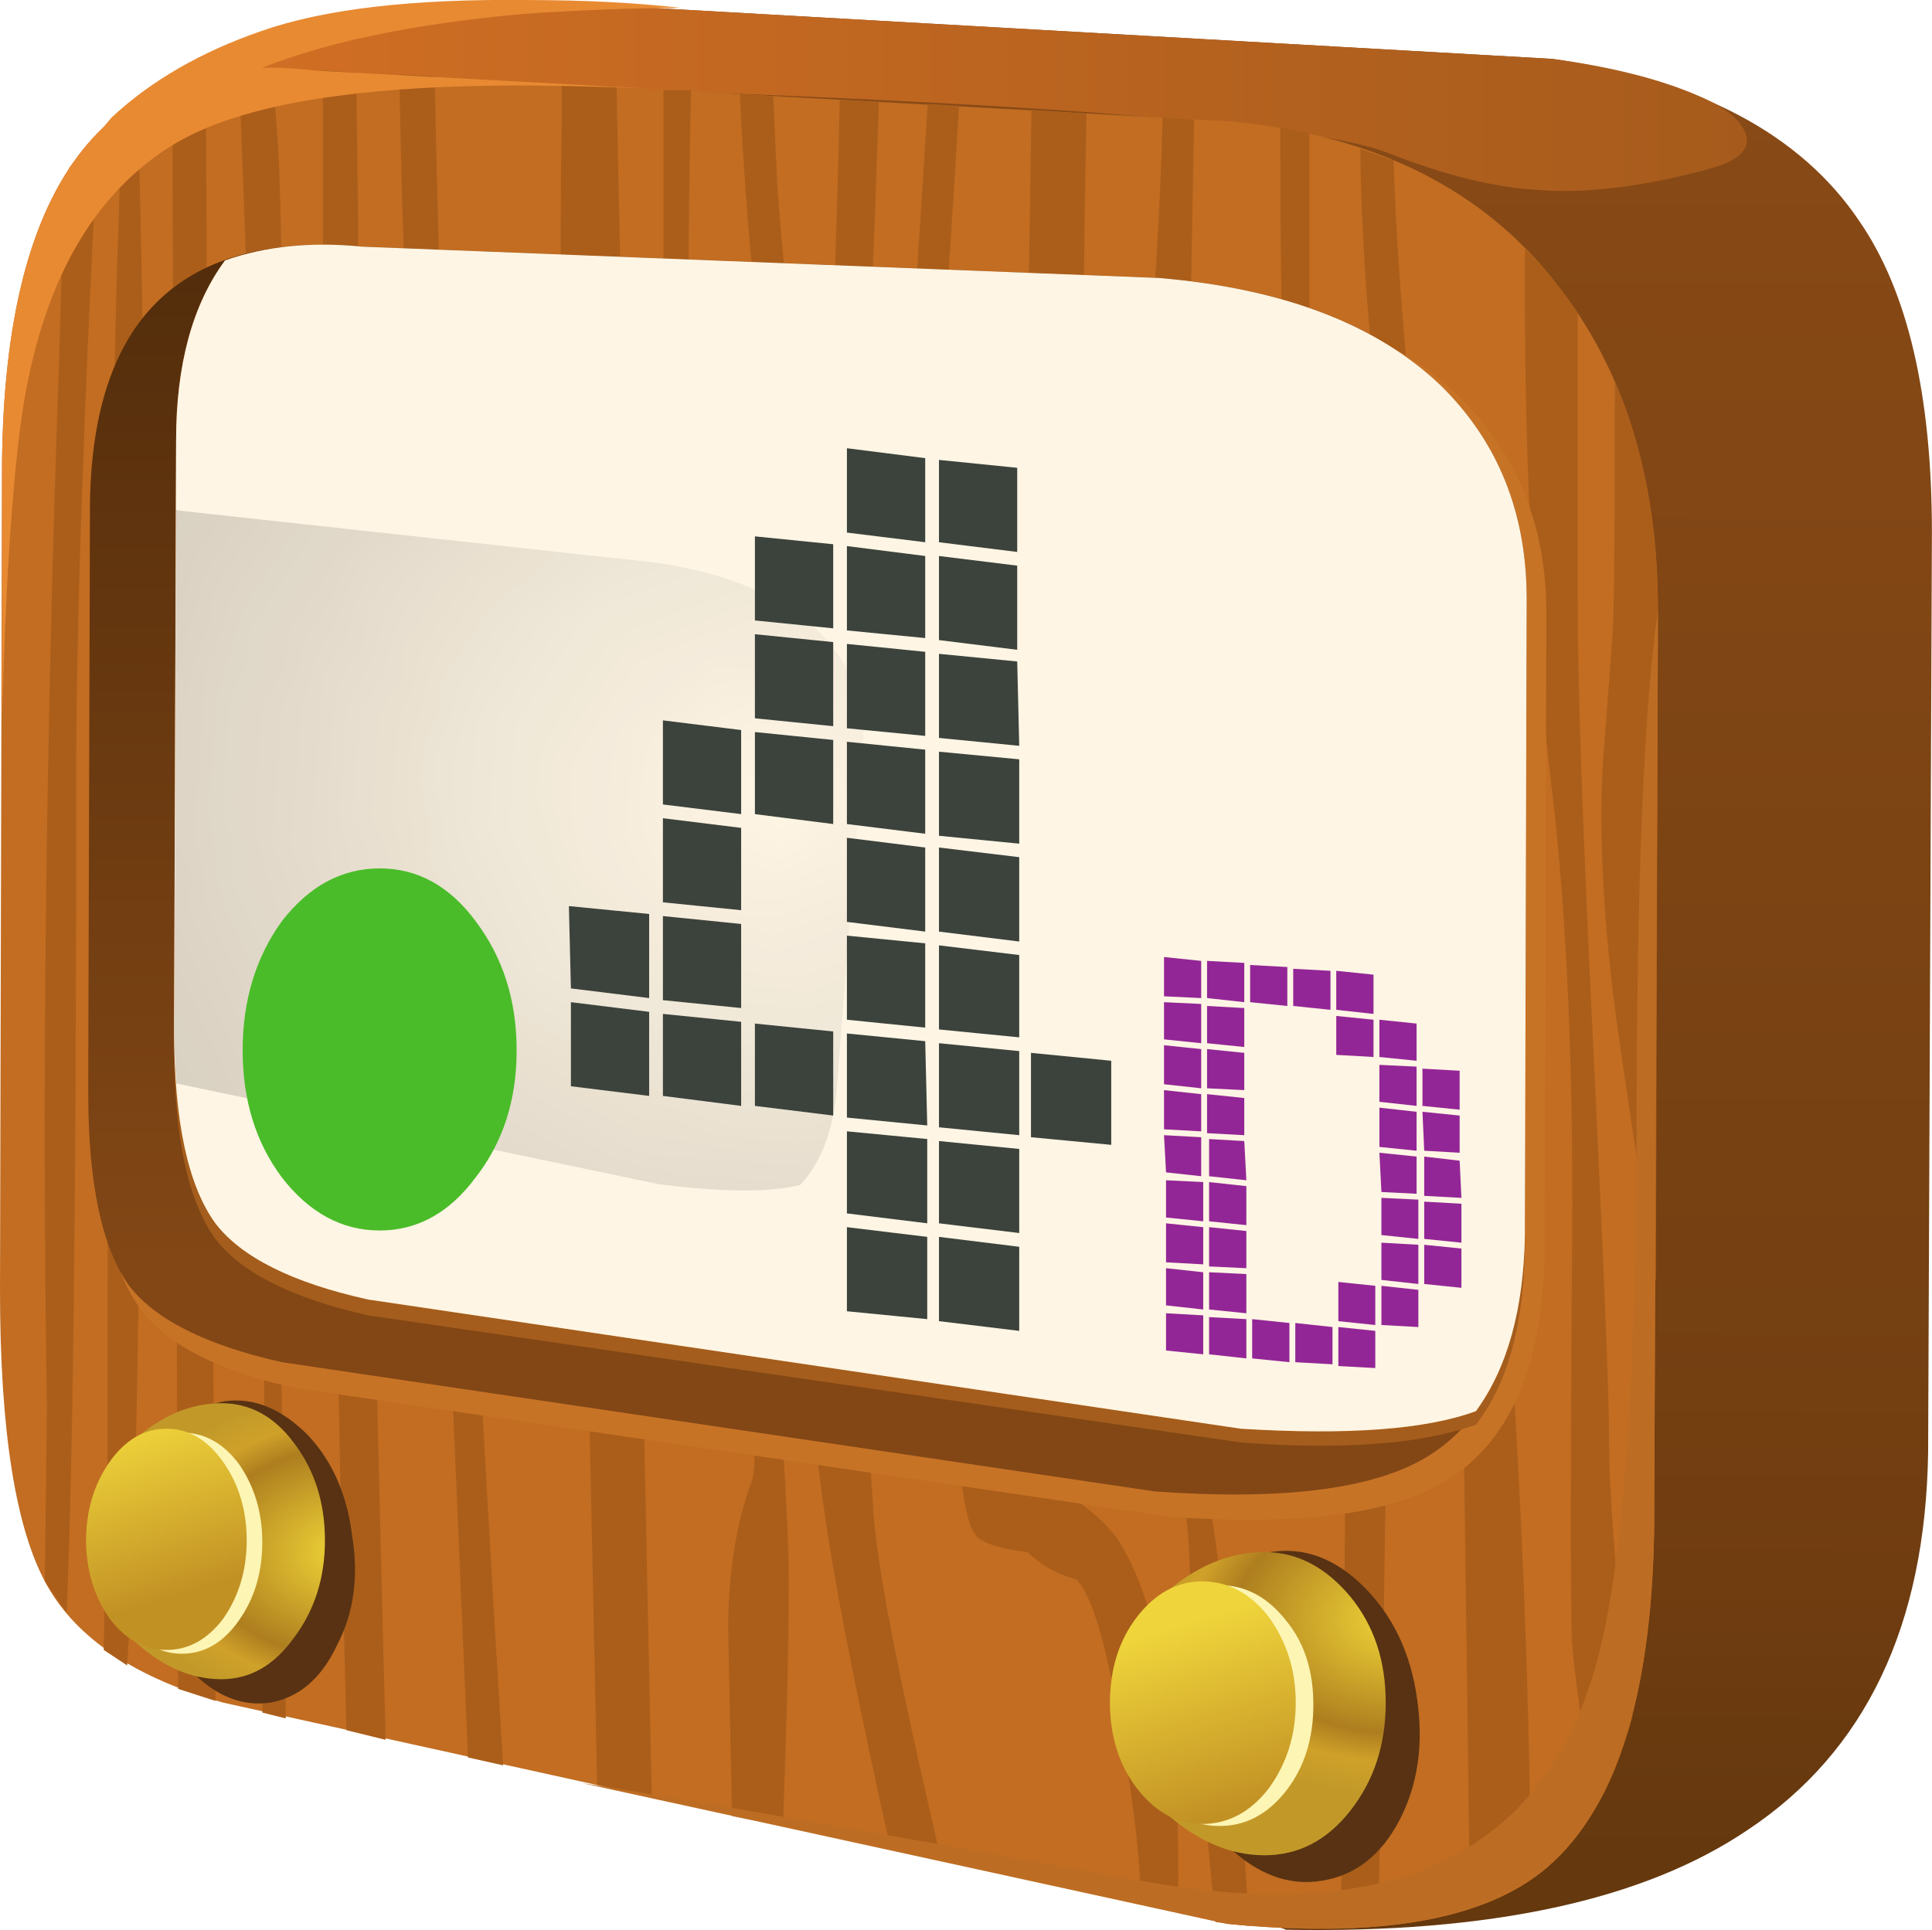
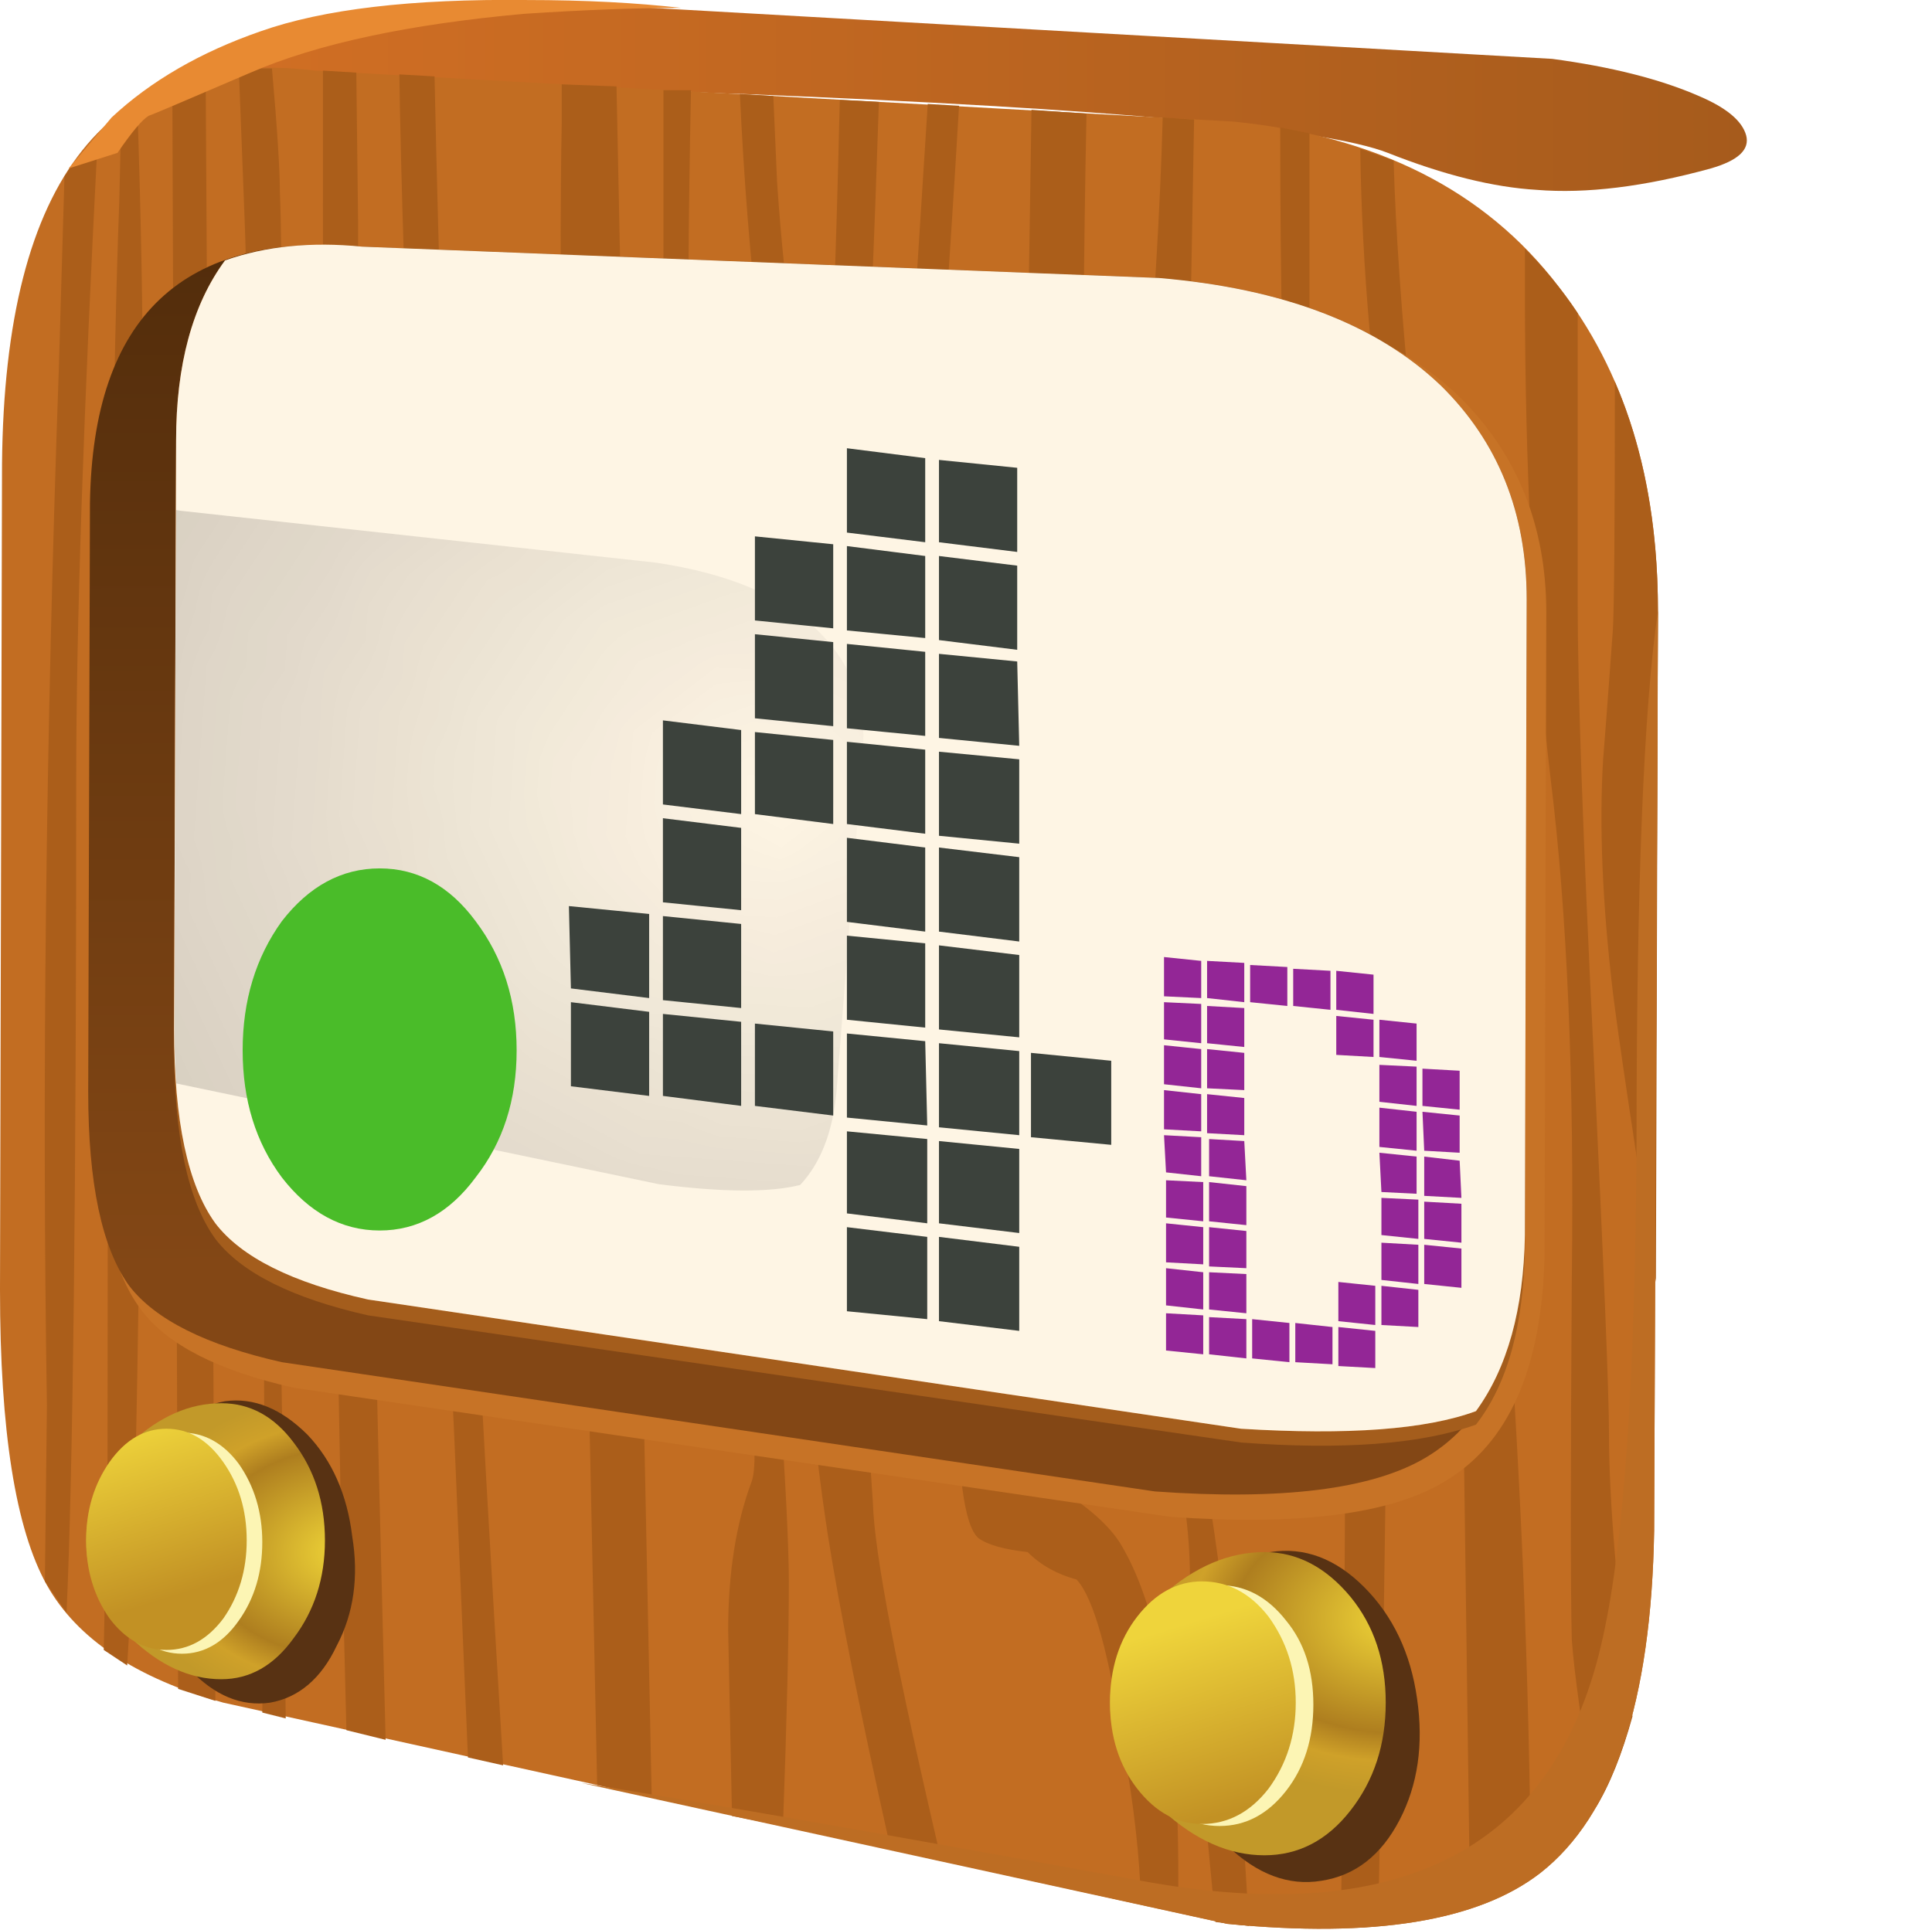
<svg xmlns="http://www.w3.org/2000/svg" xmlns:ns1="http://www.inkscape.org/namespaces/inkscape" id="svg2" xml:space="preserve" viewBox="0 0 37.013 36.983" version="1.1" ns1:version="0.91 r13725">
  <defs id="defs6">
    <linearGradient id="linearGradient24" y2="-671.69" gradientUnits="userSpaceOnUse" x2="538.28" gradientTransform="matrix(0 -.6 -.6 .001 -387.84 324.63)" y1="-671.69" x1="493.38">
      <stop id="stop26" style="stop-color:#884a16" offset="0" />
      <stop id="stop28" style="stop-color:#723e11" offset=".796" />
      <stop id="stop30" style="stop-color:#65380e" offset="1" />
    </linearGradient>
    <linearGradient id="linearGradient44" y2="494.26" gradientUnits="userSpaceOnUse" x2="691.02" gradientTransform="matrix(.6 0 0 -.6 -387.84 324.63)" y1="494.26" x1="651.35">
      <stop id="stop46" style="stop-color:#d26f24" offset="0" />
      <stop id="stop48" style="stop-color:#a65b1c" offset="1" />
    </linearGradient>
    <clipPath id="clipPath90">
      <path id="path92" d="m18.898 27.723c2.204-0.219 3.864-1.058 4.981-2.519 1.019-1.301 1.531-2.957 1.531-4.981l-0.058-14.098c-0.043-2.621-0.622-4.371-1.743-5.25-0.957-0.742-2.558-1-4.8-0.781l-15.387 3.391c-1.344 0.379-2.242 0.98-2.703 1.801-0.481 0.859-0.719 2.367-0.719 4.527l0.031 12.66c0.039 4.402 1.641 6.41 4.801 6.031l14.066-0.781z" ns1:connector-curvature="0" />
    </clipPath>
    <clipPath id="clipPath98">
      <path id="path100" d="m753.47-343.21h63.65v61.885h-63.65v-61.885z" ns1:connector-curvature="0" />
    </clipPath>
    <linearGradient id="linearGradient102" y2="-312.27" gradientUnits="userSpaceOnUse" x2="812.51" y1="-312.27" x1="760.86">
      <stop id="stop104" style="stop-color:#ffffff;stop-opacity:0" offset="0" />
      <stop id="stop106" style="stop-color:#ffffff;stop-opacity:0.349" offset="1" />
    </linearGradient>
    <mask id="mask108">
      <g id="g110">
        <g id="g112" clip-path="url(#clipPath98)">
          <path id="path114" style="fill:url(#linearGradient102)" d="m753.47-343.21h63.65v61.885h-63.65v-61.885z" ns1:connector-curvature="0" />
        </g>
      </g>
    </mask>
    <linearGradient id="linearGradient118" y2="-312.27" gradientUnits="userSpaceOnUse" x2="812.51" y1="-312.27" x1="760.86">
      <stop id="stop120" style="stop-color:#130c0e" offset="0" />
      <stop id="stop122" style="stop-color:#130c0e" offset="1" />
    </linearGradient>
    <linearGradient id="linearGradient144" y2="667.04" gradientUnits="userSpaceOnUse" x2="-498.42" gradientTransform="matrix(0 .6 .6 .001 -387.84 324.63)" y1="667.04" x1="-525.22">
      <stop id="stop146" style="stop-color:#834715" offset="0" />
      <stop id="stop148" style="stop-color:#512c0b" offset="1" />
    </linearGradient>
    <clipPath id="clipPath162">
      <path id="path164" d="m17.758 25.333c1.902-0.157 3.344-0.708 4.32-1.649 0.883-0.859 1.32-1.949 1.32-3.269l-0.027-9.75c-0.023-1.141-0.273-2.043-0.75-2.7-0.762-0.281-1.961-0.371-3.601-0.273l-13.379 1.984c-1.161 0.258-1.942 0.649-2.34 1.168-0.422 0.582-0.629 1.571-0.629 2.973l0.027 9.027c0 1.16 0.25 2.078 0.75 2.758 0.621 0.223 1.321 0.293 2.102 0.211l12.207-0.48z" ns1:connector-curvature="0" />
    </clipPath>
    <clipPath id="clipPath170">
      <path id="path172" d="m3.695-0.534h38.894v38.189h-38.894v-38.189z" ns1:connector-curvature="0" />
    </clipPath>
    <radialGradient id="radialGradient174" gradientUnits="userSpaceOnUse" cy="18.895" cx="21.147" r="25.958">
      <stop id="stop176" style="stop-color:#ffffff;stop-opacity:0" offset="0" />
      <stop id="stop178" style="stop-color:#ffffff;stop-opacity:.22" offset=".914" />
      <stop id="stop180" style="stop-color:#ffffff;stop-opacity:.329" offset="1" />
    </radialGradient>
    <mask id="mask182">
      <g id="g184">
        <g id="g186" clip-path="url(#clipPath170)">
          <path id="path188" style="fill:url(#radialGradient174)" d="m3.695-0.534h38.894v38.189h-38.894v-38.189z" ns1:connector-curvature="0" />
        </g>
      </g>
    </mask>
    <radialGradient id="radialGradient192" gradientUnits="userSpaceOnUse" cy="18.895" cx="21.147" r="25.958">
      <stop id="stop194" style="stop-color:#130c0e" offset="0" />
      <stop id="stop196" style="stop-color:#130c0e" offset="1" />
    </radialGradient>
    <clipPath id="clipPath204">
-       <path id="path206" d="m2.668 13.743h20.703v-3.09c-0.023-1.141-0.273-2.039-0.75-2.699-0.762-0.282-1.961-0.371-3.601-0.27l-13.379 1.981c-1.161 0.257-1.942 0.648-2.34 1.168-0.422 0.562-0.633 1.531-0.633 2.91z" ns1:connector-curvature="0" />
+       <path id="path206" d="m2.668 13.743v-3.09c-0.023-1.141-0.273-2.039-0.75-2.699-0.762-0.282-1.961-0.371-3.601-0.27l-13.379 1.981c-1.161 0.257-1.942 0.648-2.34 1.168-0.422 0.562-0.633 1.531-0.633 2.91z" ns1:connector-curvature="0" />
    </clipPath>
    <clipPath id="clipPath212">
      <path id="path214" d="m-450.7 704.51h15.78v37.759h-15.78v-37.759z" ns1:connector-curvature="0" />
    </clipPath>
    <linearGradient id="linearGradient216" y2="723.27" gradientUnits="userSpaceOnUse" x2="-443.1" y1="723.27" x1="-451.63">
      <stop id="stop218" style="stop-color:#ffffff;stop-opacity:.239" offset="0" />
      <stop id="stop220" style="stop-color:#ffffff;stop-opacity:0" offset="1" />
    </linearGradient>
    <mask id="mask222">
      <g id="g224">
        <g id="g226" clip-path="url(#clipPath212)">
-           <path id="path228" style="fill:url(#linearGradient216)" d="m-450.7 704.51h15.78v37.759h-15.78v-37.759z" ns1:connector-curvature="0" />
-         </g>
+           </g>
      </g>
    </mask>
    <linearGradient id="linearGradient232" y2="723.27" gradientUnits="userSpaceOnUse" x2="-443.1" y1="723.27" x1="-451.63">
      <stop id="stop234" style="stop-color:#000000" offset="0" />
      <stop id="stop236" style="stop-color:#000000" offset="1" />
    </linearGradient>
    <radialGradient id="radialGradient252" gradientUnits="userSpaceOnUse" cy="-550.41" cx="-638.38" gradientTransform="matrix(-.6 -.018 .013 -.43 -370.51 -242.37)" r="5.715">
      <stop id="stop254" style="stop-color:#f2d838" offset="0" />
      <stop id="stop256" style="stop-color:#ae7e1f" offset=".655" />
      <stop id="stop260" style="stop-color:#cfa129" offset=".816" />
      <stop id="stop262" style="stop-color:#c29929" offset="1" />
    </radialGradient>
    <linearGradient id="linearGradient278" y2="-465.4" gradientUnits="userSpaceOnUse" x2="701.24" gradientTransform="matrix(.177 -.573 -.573 -.177 -387.84 324.63)" y1="-465.4" x1="696.74">
      <stop id="stop280" style="stop-color:#efd43b" offset="0" />
      <stop id="stop282" style="stop-color:#c29124" offset="1" />
    </linearGradient>
    <radialGradient id="radialGradient298" gradientUnits="userSpaceOnUse" cy="-554.81" cx="-664.5" gradientTransform="matrix(-.6 -.019 .013 -.409 -370 -234.76)" r="6.59">
      <stop id="stop300" style="stop-color:#f2d838" offset="0" />
      <stop id="stop302" style="stop-color:#ae7e1f" offset=".655" />
      <stop id="stop306" style="stop-color:#cfa129" offset=".816" />
      <stop id="stop308" style="stop-color:#c29929" offset="1" />
    </radialGradient>
    <linearGradient id="linearGradient324" y2="-490.3" gradientUnits="userSpaceOnUse" x2="712.66" gradientTransform="matrix(.176 -.574 -.574 -.176 -387.84 324.63)" y1="-490.3" x1="707.71">
      <stop id="stop326" style="stop-color:#efd43b" offset="0" />
      <stop id="stop328" style="stop-color:#c29124" offset="1" />
    </linearGradient>
  </defs>
  <g id="g10" transform="matrix(1.25 0 0 -1.25 0 36.983)">
    <g id="g12">
      <g id="g14">
        <g id="g16">
          <g id="g22">
-             <path id="path32" style="fill-rule:evenodd;fill:url(#linearGradient24)" d="m23.789 28.684c2.242-0.32 3.813-1.152 4.711-2.492 0.742-1.078 1.109-2.668 1.109-4.77l-0.058-14.097c-0.039-2.66-0.961-4.59-2.762-5.789-1.598-1.082-3.957-1.59-7.078-1.532l-12.09 4.68c-1.34 0.383-2.242 0.981-2.699 1.801-0.481 0.859-0.723 2.371-0.723 4.531l-3.39 13.887c-0.278 1.722 0.519 2.953 2.402 3.691 1.379 0.539 3.48 0.84 6.301 0.899l14.277-0.809z" ns1:connector-curvature="0" />
-           </g>
+             </g>
        </g>
      </g>
      <g id="g34">
        <g id="g36">
          <g id="g42">
            <path id="path50" style="fill-rule:evenodd;fill:url(#linearGradient44)" d="m2.969 28.473c0.801 0.402 1.84 0.68 3.121 0.84 0.84 0.102 1.98 0.16 3.418 0.18l14.281-0.809c0.902-0.121 1.652-0.309 2.25-0.57 0.422-0.18 0.66-0.379 0.723-0.602 0.058-0.219-0.121-0.387-0.543-0.508-1.02-0.281-1.91-0.39-2.668-0.328-0.66 0.039-1.422 0.227-2.281 0.567-0.981 0.382-4.27 0.679-9.868 0.902-0.222 0-1.832 0.078-4.832 0.238-1.601 0.102-2.8 0.133-3.601 0.09z" ns1:connector-curvature="0" />
          </g>
        </g>
      </g>
      <path id="path52" style="fill-rule:evenodd;fill:#c26d22" d="m18.898 27.723c2.204-0.219 3.864-1.058 4.981-2.519 1.019-1.301 1.531-2.957 1.531-4.981l-0.058-14.098c-0.043-2.621-0.622-4.371-1.743-5.25-0.957-0.742-2.558-1-4.8-0.781l-15.387 3.391c-1.344 0.379-2.242 0.98-2.703 1.801-0.481 0.859-0.719 2.367-0.719 4.527l0.031 12.66c0.039 4.402 1.641 6.41 4.801 6.031l14.066-0.781z" ns1:connector-curvature="0" />
      <path id="path54" style="fill-rule:evenodd;fill:#ab5e1a" d="m17.82 27.786 0.481-0.032-0.063-3.511c-0.117-3.098-0.179-5.45-0.179-7.051 0-0.078-0.008-1.367-0.028-3.867-0.019-1.5-0.011-2.61 0.028-3.332 0.043-0.641 0.14-1.418 0.3-2.34 0.2-1.141 0.34-2.11 0.422-2.91 0.141-1.321 0.258-2.879 0.36-4.68l-0.512 0.059c-0.258 2.64-0.391 4.382-0.391 5.222 0 1.039-0.179 1.969-0.539 2.789-0.379 0.821-0.57 1.489-0.57 2.012 0 0.137 0.031 0.566 0.09 1.289 0.058 0.719 0.09 2.539 0.09 5.457 0 2.301 0.07 4.262 0.211 5.883 0.16 1.922 0.261 3.59 0.3 5.012z" ns1:connector-curvature="0" />
      <path id="path56" style="fill-rule:evenodd;fill:#ab5e1a" d="m11.34 28.145 0.512-0.031 0.058-1.321c0.121-1.8 0.36-3.449 0.719-4.949 0.101 1.5 0.18 3.571 0.242 6.211l0.598-0.031v-0.031c-0.141-4.278-0.289-6.977-0.449-8.098l-0.211-1.199c-0.2 0.519-0.411 1.308-0.629 2.367-0.442 2.102-0.719 4.461-0.84 7.082z" ns1:connector-curvature="0" />
      <path id="path58" style="fill-rule:evenodd;fill:#ab5e1a" d="m8.609 27.696v0.597l0.84-0.031 0.539-26.219-0.836 0.18-0.183 8.672c-0.141 4.141-0.231 7.129-0.27 8.969-0.097 3.121-0.129 5.73-0.09 7.832z" ns1:connector-curvature="0" />
      <path id="path60" style="fill-rule:evenodd;fill:#ab5e1a" d="m0.988 26.883c0.141 0.219 0.313 0.43 0.512 0.629-0.219-4.219-0.332-7.508-0.332-9.867 0-6.301-0.047-10.562-0.148-12.781l-0.332 0.48 0.031 2.699c-0.078 4.86-0.02 10.161 0.183 15.903l0.086 2.937z" ns1:connector-curvature="0" />
      <path id="path62" style="fill-rule:evenodd;fill:#ab5e1a" d="m4.949 28.504 0.512-0.031 0.027-2.277c0-4.641 0.141-12.403 0.422-23.281l-0.601 0.148-0.09 3.633c-0.18 9.5-0.27 16.097-0.27 19.797v2.011z" ns1:connector-curvature="0" />
      <path id="path64" style="fill-rule:evenodd;fill:#ab5e1a" d="m21.359 21.543c-0.32 2.04-0.488 3.961-0.511 5.762l0.511-0.18c0.063-2.16 0.36-5.171 0.903-9.031 0.297-2.019 0.558-4.5 0.777-7.441 0.262-3.481 0.402-6.758 0.422-9.84-0.219-0.18-0.531-0.34-0.93-0.48l-0.09 6.66c-0.043 3.382-0.16 6.07-0.359 8.07-0.301 2.223-0.543 4.383-0.723 6.48z" ns1:connector-curvature="0" />
      <path id="path66" style="fill-rule:evenodd;fill:#ab5e1a" d="m1.859 27.844 0.243 0.18c0.058-1.66 0.089-3.27 0.089-4.828 0-9.5-0.062-15.551-0.183-18.153l-0.059-0.988-0.359 0.238 0.058 2.852c0 9.902 0.063 16.352 0.18 19.352l0.031 1.347z" ns1:connector-curvature="0" />
      <path id="path68" style="fill-rule:evenodd;fill:#ab5e1a" d="m3.66 28.536h0.508c0.082-0.922 0.121-1.551 0.121-1.891 0.039-0.781 0.039-3.539 0-8.281-0.019-4.86-0.019-7.848 0-8.969 0.02-0.281 0.051-2.332 0.09-6.152l-0.359 0.09c0.039 2.98 0.039 5.652 0 8.011-0.122 8.34-0.211 13.289-0.27 14.852l-0.09 2.34z" ns1:connector-curvature="0" />
      <path id="path70" style="fill-rule:evenodd;fill:#ab5e1a" d="m25.41 20.223-0.031-10.289c-0.359 2.301-0.578 3.781-0.66 4.441-0.16 1.36-0.211 2.551-0.149 3.571 0.02 0.238 0.071 0.898 0.149 1.98 0.019 0.297 0.031 1.567 0.031 3.809 0.441-1.02 0.66-2.192 0.66-3.512z" ns1:connector-curvature="0" />
      <path id="path72" style="fill-rule:evenodd;fill:#ab5e1a" d="m6.121 28.446 0.539-0.031c0.059-2.801 0.192-7.09 0.391-12.872 0.058-2.398 0.277-6.738 0.66-13.019l-0.539 0.121-0.211 4.949c-0.52 10.918-0.801 17.871-0.84 20.852z" ns1:connector-curvature="0" />
      <path id="path74" style="fill-rule:evenodd;fill:#ab5e1a" d="m2.73 3.696-0.089 24.597 0.511 0.153 0.149-24.934-0.571 0.184z" ns1:connector-curvature="0" />
      <path id="path76" style="fill-rule:evenodd;fill:#ab5e1a" d="m23.762 17.676c-0.262 2.219-0.391 4.707-0.391 7.469v0.629c0.301-0.301 0.57-0.629 0.809-0.988v-4.442c0-1.32 0.082-3.609 0.242-6.871 0.156-3.277 0.238-5.238 0.238-5.879 0-1 0.121-2.441 0.36-4.32-0.161-0.578-0.348-1.051-0.571-1.41-0.199 1.199-0.32 2.058-0.359 2.582-0.02 0.719-0.02 2.57 0 5.551 0.039 3.039-0.07 5.597-0.328 7.679z" ns1:connector-curvature="0" />
      <path id="path78" style="fill-rule:evenodd;fill:#ab5e1a" d="m10.168 28.204h0.422c-0.082-4.039-0.039-6.711 0.121-8.008 0.039-0.281 0.238-1.563 0.598-3.84 0.242-1.461 0.382-2.781 0.421-3.961 0.04-1 0.11-2.34 0.208-4.02 0.101-1.48 0.152-2.488 0.152-3.031 0-0.879-0.031-2.129-0.09-3.75l-0.781 0.153-0.059 2.847c0 0.879 0.121 1.641 0.36 2.281 0.121 0.321 0 1.711-0.36 4.168-0.422 3.082-0.699 5.633-0.84 7.653-0.101 1.699-0.152 4.097-0.152 7.199v2.309z" ns1:connector-curvature="0" />
      <path id="path80" style="fill-rule:evenodd;fill:#ab5e1a" d="m19.621 27.633 0.449-0.09v-3.597c0-1.344 0.2-3.301 0.602-5.883 0.398-2.559 0.598-4.699 0.598-6.418 0-2.98-0.051-6.84-0.149-11.582-0.121-0.02-0.312-0.027-0.57-0.027 0.058 4.597 0.078 7.519 0.058 8.757-0.039 2.243-0.07 3.43-0.089 3.571-0.122 0.558-0.239 1.672-0.36 3.332-0.238 2.98-0.383 5.008-0.422 6.09-0.078 1.519-0.117 3.468-0.117 5.847z" ns1:connector-curvature="0" />
      <path id="path82" style="fill-rule:evenodd;fill:#ab5e1a" d="m14.219 27.993 0.48-0.028c-0.34-5.718-0.75-10.461-1.23-14.218-0.219-1.801-0.309-3.192-0.27-4.172 0.02-0.602 0.082-1.61 0.18-3.032 0.019-0.757 0.371-2.589 1.051-5.488l-0.778 0.18c-0.461 2.058-0.781 3.66-0.961 4.801-0.242 1.558-0.351 2.98-0.332 4.257 0.02 1.442 0.243 3.243 0.661 5.403 0.441 2.422 0.742 4.969 0.902 7.648l0.297 4.649z" ns1:connector-curvature="0" />
      <path id="path84" style="fill-rule:evenodd;fill:#ab5e1a" d="m15.809 27.903 0.843-0.059c-0.043-2.039-0.062-4.59-0.062-7.652v-2.817c0-1.082-0.059-1.839-0.18-2.281-0.16-0.601-0.34-1.429-0.539-2.492-0.199-1.18-0.301-2.047-0.301-2.609 0-0.399-0.019-1.008-0.058-1.828 0-0.661 0.109-1.051 0.328-1.172 0.66-0.36 1.101-0.711 1.32-1.051 0.602-0.981 0.899-2.68 0.899-5.098v-0.57l-0.571 0.117c-0.019 0.723-0.109 1.524-0.269 2.402-0.219 1.438-0.457 2.301-0.719 2.579-0.301 0.082-0.551 0.222-0.75 0.421-0.359 0.04-0.609 0.11-0.75 0.211-0.223 0.18-0.332 1.008-0.332 2.489 0 0.84-0.07 1.75-0.207 2.73-0.082 0.5-0.012 1.488 0.207 2.969 0.363 1.5 0.609 2.551 0.754 3.152 0.219 1 0.328 3.25 0.328 6.75l0.059 3.809z" ns1:connector-curvature="0" />
      <g id="g86">
        <g id="g88" clip-path="url(#clipPath90)">
          <g id="g94" transform="matrix(.305 -.517 -.517 -.305 -387.84 324.63)">
            <g id="g116" mask="url(#mask108)">
              <path id="path124" style="fill-rule:evenodd;fill:url(#linearGradient118)" d="m18.898 27.723c2.204-0.219 3.864-1.058 4.981-2.519 1.019-1.301 1.531-2.957 1.531-4.981l-0.058-14.098c-0.043-2.621-0.622-4.371-1.743-5.25-0.957-0.742-2.558-1-4.8-0.781l-15.387 3.391c-1.344 0.379-2.242 0.98-2.703 1.801-0.481 0.859-0.719 2.367-0.719 4.527l0.031 12.66c0.039 4.402 1.641 6.41 4.801 6.031l14.066-0.781z" ns1:connector-curvature="0" />
            </g>
          </g>
        </g>
      </g>
      <path id="path126" style="fill-rule:evenodd;fill:#bd6d23" d="m25.41 20.223-0.058-14.098c-0.043-2.621-0.622-4.371-1.743-5.25-0.957-0.742-2.558-1-4.8-0.781l-9.899 2.16c1.883-0.3 4.742-0.8 8.582-1.5 4.02-0.738 6.379 0.508 7.078 3.75 0.321 1.442 0.492 3.961 0.512 7.559 0 3.941 0.109 6.66 0.328 8.16z" ns1:connector-curvature="0" />
-       <path id="path128" style="fill-rule:evenodd;fill:#e88a32" d="m9.824 28.235c-0.312 0.012-0.605 0.019-0.883 0.027-3.043 0.082-5.121-0.207-6.242-0.867-1.277-0.762-2.07-2.16-2.367-4.199-0.148-1.067-0.25-2.621-0.301-4.668v3.945c0.039 4.402 1.641 6.41 4.801 6.031l4.992-0.269z" ns1:connector-curvature="0" />
      <path id="path130" style="fill-rule:evenodd;fill:#e88a32" d="m2.281 27.813c-0.101-0.059-0.261-0.25-0.48-0.57l-0.75-0.239 0.66 0.782c0.598 0.558 1.359 1 2.281 1.32 0.961 0.34 2.317 0.5 4.078 0.48 0.899 0 1.692-0.043 2.371-0.121-0.699 0-1.5-0.031-2.402-0.09-1.777-0.16-3.18-0.46-4.199-0.902-1.02-0.437-1.539-0.66-1.559-0.66z" ns1:connector-curvature="0" />
      <path id="path132" style="fill-rule:evenodd;fill:#c77326" d="m23.699 20.196-0.027-9.871c-0.043-1.719-0.551-2.871-1.531-3.45-0.821-0.5-2.219-0.679-4.2-0.542l-13.441 1.98c-1.16 0.262-1.941 0.66-2.34 1.199-0.441 0.582-0.66 1.582-0.66 3l0.031 9.184c0.039 2.879 1.438 4.199 4.199 3.961l12.301-0.481c1.899-0.16 3.348-0.722 4.348-1.683 0.883-0.879 1.32-1.981 1.32-3.297z" ns1:connector-curvature="0" />
      <g id="g134">
        <g id="g136">
          <g id="g142">
            <path id="path150" style="fill-rule:evenodd;fill:url(#linearGradient144)" d="m23.398 20.403-0.027-9.75c-0.043-1.699-0.551-2.84-1.531-3.418-0.82-0.481-2.199-0.652-4.141-0.512l-13.379 1.981c-1.16 0.261-1.941 0.652-2.34 1.171-0.418 0.579-0.628 1.571-0.628 2.969l0.027 9.031c0.043 2.86 1.43 4.168 4.172 3.93l12.211-0.48c1.898-0.16 3.34-0.711 4.316-1.649 0.883-0.863 1.32-1.953 1.32-3.273z" ns1:connector-curvature="0" />
          </g>
        </g>
      </g>
      <path id="path152" style="fill-rule:evenodd;fill:#a45d1c" d="m22.082 23.434c0.879-0.84 1.316-1.918 1.316-3.238l-0.027-9.75c-0.019-1.18-0.269-2.082-0.75-2.699-0.84-0.301-2.043-0.391-3.601-0.274l-13.379 1.949c-1.161 0.262-1.942 0.653-2.34 1.172-0.422 0.582-0.633 1.571-0.633 2.969l0.031 9.062c0 1.161 0.25 2.079 0.75 2.758 0.539 0.2 1.242 0.27 2.102 0.211l12.211-0.511c1.898-0.137 3.34-0.688 4.32-1.649z" ns1:connector-curvature="0" />
      <path id="path154" style="fill-rule:evenodd;fill:#c26d22" d="m22.082 23.676c0.879-0.863 1.316-1.953 1.316-3.273l-0.027-9.75c-0.019-1.141-0.269-2.039-0.75-2.699-0.762-0.282-1.961-0.371-3.601-0.27l-13.379 1.981c-1.161 0.257-1.942 0.648-2.34 1.168-0.422 0.582-0.633 1.57-0.633 2.972l0.031 9.028c0 1.16 0.25 2.082 0.75 2.761 0.621 0.219 1.321 0.289 2.102 0.211l12.211-0.48c1.898-0.16 3.34-0.711 4.32-1.649z" ns1:connector-curvature="0" />
      <path id="path156" style="fill-rule:evenodd;fill:#fef5e4" d="m22.082 23.676c0.879-0.863 1.316-1.953 1.316-3.273l-0.027-9.75c-0.019-1.141-0.269-2.039-0.75-2.699-0.762-0.282-1.961-0.371-3.601-0.27l-13.379 1.981c-1.161 0.257-1.942 0.648-2.34 1.168-0.422 0.582-0.633 1.57-0.633 2.972l0.031 9.028c0 1.16 0.25 2.082 0.75 2.761 0.621 0.219 1.321 0.289 2.102 0.211l12.211-0.48c1.898-0.16 3.34-0.711 4.32-1.649z" ns1:connector-curvature="0" />
      <g id="g158">
        <g id="g160" clip-path="url(#clipPath162)">
          <g id="g166" transform="matrix(.598 -.044 .04 .537 -1.583 8.139)">
            <g id="g190" mask="url(#mask182)">
              <path id="path198" style="fill-rule:evenodd;fill:url(#radialGradient192)" d="m17.758 25.333c1.902-0.157 3.344-0.708 4.32-1.649 0.883-0.859 1.32-1.949 1.32-3.269l-0.027-9.75c-0.023-1.141-0.273-2.043-0.75-2.7-0.762-0.281-1.961-0.371-3.601-0.273l-13.379 1.984c-1.161 0.258-1.942 0.649-2.34 1.168-0.422 0.582-0.629 1.571-0.629 2.973l0.027 9.027c0 1.16 0.25 2.078 0.75 2.758 0.621 0.223 1.321 0.293 2.102 0.211l12.207-0.48z" ns1:connector-curvature="0" />
            </g>
          </g>
        </g>
      </g>
      <g id="g200">
        <g id="g202" clip-path="url(#clipPath204)">
          <g id="g208" transform="matrix(.069 .596 .596 -.069 -387.84 324.63)">
            <g id="g230" mask="url(#mask222)">
              <path id="path238" style="fill-rule:evenodd;fill:url(#linearGradient232)" d="m2.668 13.743h20.703v-3.09c-0.023-1.141-0.273-2.039-0.75-2.699-0.762-0.282-1.961-0.371-3.601-0.27l-13.379 1.981c-1.161 0.257-1.942 0.648-2.34 1.168-0.422 0.562-0.633 1.531-0.633 2.91z" ns1:connector-curvature="0" />
            </g>
          </g>
        </g>
      </g>
      <path id="path240" style="fill-rule:evenodd;fill:#583213" d="m5.398 6.036c0.102-0.621 0.024-1.184-0.238-1.68-0.238-0.504-0.582-0.793-1.019-0.871-0.442-0.063-0.852 0.109-1.231 0.508-0.379 0.402-0.621 0.922-0.719 1.562-0.101 0.621-0.031 1.18 0.207 1.68 0.243 0.5 0.594 0.789 1.051 0.871 0.442 0.059 0.86-0.113 1.262-0.512 0.379-0.398 0.609-0.918 0.687-1.558z" ns1:connector-curvature="0" />
      <g id="g242">
        <g id="g244">
          <g id="g250">
            <path id="path264" style="fill-rule:evenodd;fill:url(#radialGradient252)" d="m4.98 5.973c0-0.578-0.16-1.078-0.48-1.5-0.301-0.418-0.668-0.629-1.109-0.629-0.481 0-0.942 0.211-1.379 0.629-0.461 0.442-0.692 0.942-0.692 1.5 0 0.563 0.231 1.063 0.692 1.5 0.437 0.402 0.898 0.602 1.379 0.602 0.441 0 0.808-0.2 1.109-0.602 0.32-0.418 0.48-0.918 0.48-1.5z" ns1:connector-curvature="0" />
          </g>
        </g>
      </g>
      <path id="path266" style="fill-rule:evenodd;fill:#fcf5b4" d="m4.02 5.946c0-0.461-0.118-0.863-0.36-1.203-0.238-0.34-0.531-0.508-0.871-0.508s-0.629 0.168-0.867 0.508c-0.242 0.34-0.363 0.742-0.363 1.203 0 0.457 0.121 0.855 0.363 1.199 0.238 0.32 0.527 0.48 0.867 0.48s0.633-0.16 0.871-0.48c0.238-0.34 0.36-0.742 0.36-1.199z" ns1:connector-curvature="0" />
      <g id="g268">
        <g id="g270">
          <g id="g276">
            <path id="path284" style="fill-rule:evenodd;fill:url(#linearGradient278)" d="m3.781 5.973c0-0.457-0.121-0.859-0.359-1.199-0.242-0.32-0.531-0.481-0.871-0.481s-0.629 0.161-0.871 0.481c-0.239 0.34-0.36 0.742-0.36 1.199 0 0.461 0.121 0.86 0.36 1.203 0.242 0.34 0.531 0.508 0.871 0.508s0.629-0.168 0.871-0.512c0.238-0.339 0.359-0.738 0.359-1.199z" ns1:connector-curvature="0" />
          </g>
        </g>
      </g>
      <path id="path286" style="fill-rule:evenodd;fill:#583213" d="m21.719 3.543c0.101-0.699 0.011-1.32-0.27-1.859s-0.679-0.851-1.199-0.93c-0.5-0.082-0.98 0.098-1.441 0.539-0.438 0.442-0.711 1.012-0.809 1.711-0.121 0.7-0.039 1.321 0.238 1.86 0.301 0.539 0.711 0.851 1.231 0.929 0.519 0.082 1-0.097 1.441-0.539 0.438-0.441 0.711-1.011 0.809-1.711z" ns1:connector-curvature="0" />
      <g id="g288">
        <g id="g290">
          <g id="g296">
            <path id="path310" style="fill-rule:evenodd;fill:url(#radialGradient298)" d="m21.238 3.485c0-0.641-0.179-1.192-0.539-1.652-0.359-0.461-0.801-0.688-1.32-0.688-0.539 0-1.059 0.23-1.559 0.688-0.539 0.48-0.808 1.031-0.808 1.652 0 0.617 0.269 1.168 0.808 1.648 0.5 0.442 1.02 0.66 1.559 0.66 0.5 0 0.941-0.23 1.32-0.687 0.36-0.441 0.539-0.981 0.539-1.621z" ns1:connector-curvature="0" />
          </g>
        </g>
      </g>
      <path id="path312" style="fill-rule:evenodd;fill:#fcf5b4" d="m20.129 3.454c0-0.52-0.137-0.961-0.418-1.321-0.281-0.359-0.621-0.539-1.02-0.539-0.402 0-0.73 0.18-0.992 0.539-0.277 0.36-0.418 0.801-0.418 1.321 0 0.5 0.141 0.929 0.418 1.289 0.262 0.359 0.59 0.543 0.992 0.543 0.399 0 0.739-0.184 1.02-0.543 0.281-0.34 0.418-0.77 0.418-1.289z" ns1:connector-curvature="0" />
      <g id="g314">
        <g id="g316">
          <g id="g322">
            <path id="path330" style="fill-rule:evenodd;fill:url(#linearGradient324)" d="m19.859 3.485c0-0.5-0.14-0.942-0.418-1.32-0.281-0.36-0.621-0.54-1.019-0.54-0.383 0-0.711 0.18-0.992 0.54-0.278 0.359-0.418 0.8-0.418 1.32 0 0.519 0.14 0.961 0.418 1.32 0.281 0.36 0.613 0.539 0.992 0.539 0.398 0 0.738-0.179 1.019-0.539 0.278-0.383 0.418-0.82 0.418-1.32z" ns1:connector-curvature="0" />
          </g>
        </g>
      </g>
      <path id="path332" style="fill-rule:evenodd;fill:#932696" d="m22.371 13.172v-0.597l-0.57 0.058v0.571l0.57-0.032zm-1.32 0.871-0.571 0.063v0.598l0.571-0.059v-0.602zm0.66-0.718-0.57 0.058v0.571l0.57-0.059v-0.57zm0-0.09v-0.602l-0.57 0.063v0.566l0.57-0.027zm-0.66 0.148-0.571 0.032v0.597l0.571-0.058v-0.571zm1.32-0.898v-0.57l-0.543 0.031-0.027 0.597 0.57-0.058zm-1.23-0.57 0.57-0.059v-0.57l-0.539 0.027-0.031 0.602zm0.687-0.059 0.543-0.063 0.027-0.57-0.57 0.031v0.602zm-0.117 0.09-0.57 0.058v0.602l0.57-0.063v-0.597zm-1.981 2.219-0.57 0.058v0.57l0.57-0.031v-0.597zm0.661-0.059-0.571 0.059v0.57l0.571-0.031v-0.598zm-1.321 0.117-0.57 0.063v0.57l0.57-0.031v-0.602zm-0.66-0.027v-0.602l-0.57 0.059v0.57l0.57-0.027zm-0.57 0.117v0.602l0.57-0.059v-0.57l-0.57 0.027zm0.57-0.809v-0.601l-0.57 0.062v0.598l0.57-0.059zm0.66-0.058v-0.571l-0.57 0.028v0.601l0.57-0.058zm0 0.687v-0.597l-0.57 0.058v0.571l0.57-0.032zm0-1.949-0.57 0.031v0.598l0.57-0.059v-0.57zm-0.66-0.031v-0.598l-0.539 0.059-0.031 0.57 0.57-0.031zm0 0.66v-0.57l-0.57 0.031v0.601l0.57-0.062zm0.121-0.688 0.539-0.031 0.032-0.601-0.571 0.062v0.57zm-0.09-0.66v-0.601l-0.57 0.058v0.571l0.57-0.028zm0.661-0.062v-0.598l-0.571 0.059v0.601l0.571-0.062zm-0.661-0.629v-0.57l-0.57 0.031v0.598l0.57-0.059zm0.09-0.691 0.571-0.028v-0.601l-0.571 0.058v0.571zm-0.09-0.661v-0.597l-0.57 0.058v0.571l0.57-0.032zm0 0.661v-0.571l-0.57 0.063v0.57l0.57-0.062zm0.661-0.719v-0.602l-0.571 0.063v0.57l0.571-0.031zm0 0.781-0.571 0.027v0.602l0.571-0.059v-0.57zm0.66-1.441-0.571 0.058v0.602l0.571-0.059v-0.601zm0.75 0.539 0.566-0.059v-0.57l-0.566 0.031v0.598zm-0.09 0v-0.571l-0.57 0.032v0.601l0.57-0.062zm0.09 0.691 0.566-0.059v-0.601l-0.566 0.059v0.601zm1.886 0.602-0.57 0.058v0.571l0.57-0.032v-0.597zm0-0.692-0.57 0.059v0.601l0.57-0.058v-0.602zm-0.66 0.75-0.566 0.059v0.57l0.566-0.027v-0.602zm0-0.781v-0.57l-0.566 0.031v0.601l0.566-0.062zm0 0.09-0.566 0.062v0.571l0.566-0.032v-0.601z" ns1:connector-curvature="0" />
      <path id="path334" style="fill-rule:evenodd;fill:#3c423c" d="m14.18 21.274-1.2 0.148v1.293l1.2-0.152v-1.289zm1.41-0.149-1.199 0.149v1.262l1.199-0.121v-1.29zm0-0.21v-1.29l-1.199 0.149v1.289l1.199-0.148zm-1.41-1.11-1.2 0.117v1.293l1.2-0.152v-1.258zm1.441-1.652-1.23 0.121v1.289l1.199-0.117 0.031-1.293zm-1.441 0.152-1.2 0.117v1.293l1.2-0.121v-1.289zm0-1.5-1.2 0.149v1.261l1.2-0.121v-1.289zm1.441-0.359v-1.293l-1.23 0.152v1.289l1.23-0.148zm0 1.5v-1.293l-1.23 0.121v1.289l1.23-0.117zm-1.23-4.352 1.23-0.121v-1.289l-1.23 0.121v1.289zm-0.18-1.261-1.231 0.121v1.289l1.2-0.118 0.031-1.292zm1.41 2.613v-1.262l-1.23 0.121v1.289l1.23-0.148zm-1.441-1.113-1.2 0.121v1.289l1.2-0.118v-1.292zm0 1.472-1.2 0.149v1.289l1.2-0.149v-1.289zm2.851-1.98v-1.289l-1.23 0.117v1.293l1.23-0.121zm-5.461 8.039 1.2-0.121v-1.289l-1.2 0.121v1.289zm1.2-1.621v-1.289l-1.2 0.121v1.289l1.2-0.121zm-1.411-2.637-1.199 0.148v1.289l1.199-0.148v-1.289zm1.411-0.152-1.2 0.152v1.258l1.2-0.121v-1.289zm-2.61-1.411 1.199-0.121v-1.289l-1.199 0.121v1.289zm-0.211-1.257-1.199 0.148-0.031 1.262 1.23-0.121v-1.289zm0.211-0.243 1.199-0.121v-1.289l-1.199 0.153v1.257zm-0.211-1.257-1.199 0.148v1.289l1.199-0.148v-1.289zm2.821-0.301-1.2 0.148v1.262l1.2-0.121v-1.289zm-2.61 4.558 1.199-0.148v-1.262l-1.199 0.121v1.289zm2.82-4.8 1.231-0.118v-1.292l-1.231 0.152v1.258zm0-1.469 1.231-0.149v-1.261l-1.231 0.121v1.289zm2.641-0.09-1.23 0.149v1.261l1.23-0.121v-1.289zm-1.23-0.059 1.23-0.152v-1.289l-1.23 0.149v1.292z" ns1:connector-curvature="0" />
      <path id="path336" style="fill-rule:evenodd;fill:#4abc29" d="m7.918 13.485c0-0.762-0.207-1.41-0.629-1.949-0.398-0.539-0.891-0.813-1.469-0.813-0.582 0-1.082 0.274-1.5 0.813-0.402 0.539-0.601 1.187-0.601 1.949s0.199 1.422 0.601 1.98c0.418 0.539 0.918 0.809 1.5 0.809 0.578 0 1.071-0.27 1.469-0.809 0.422-0.558 0.629-1.218 0.629-1.98z" ns1:connector-curvature="0" />
    </g>
  </g>
</svg>